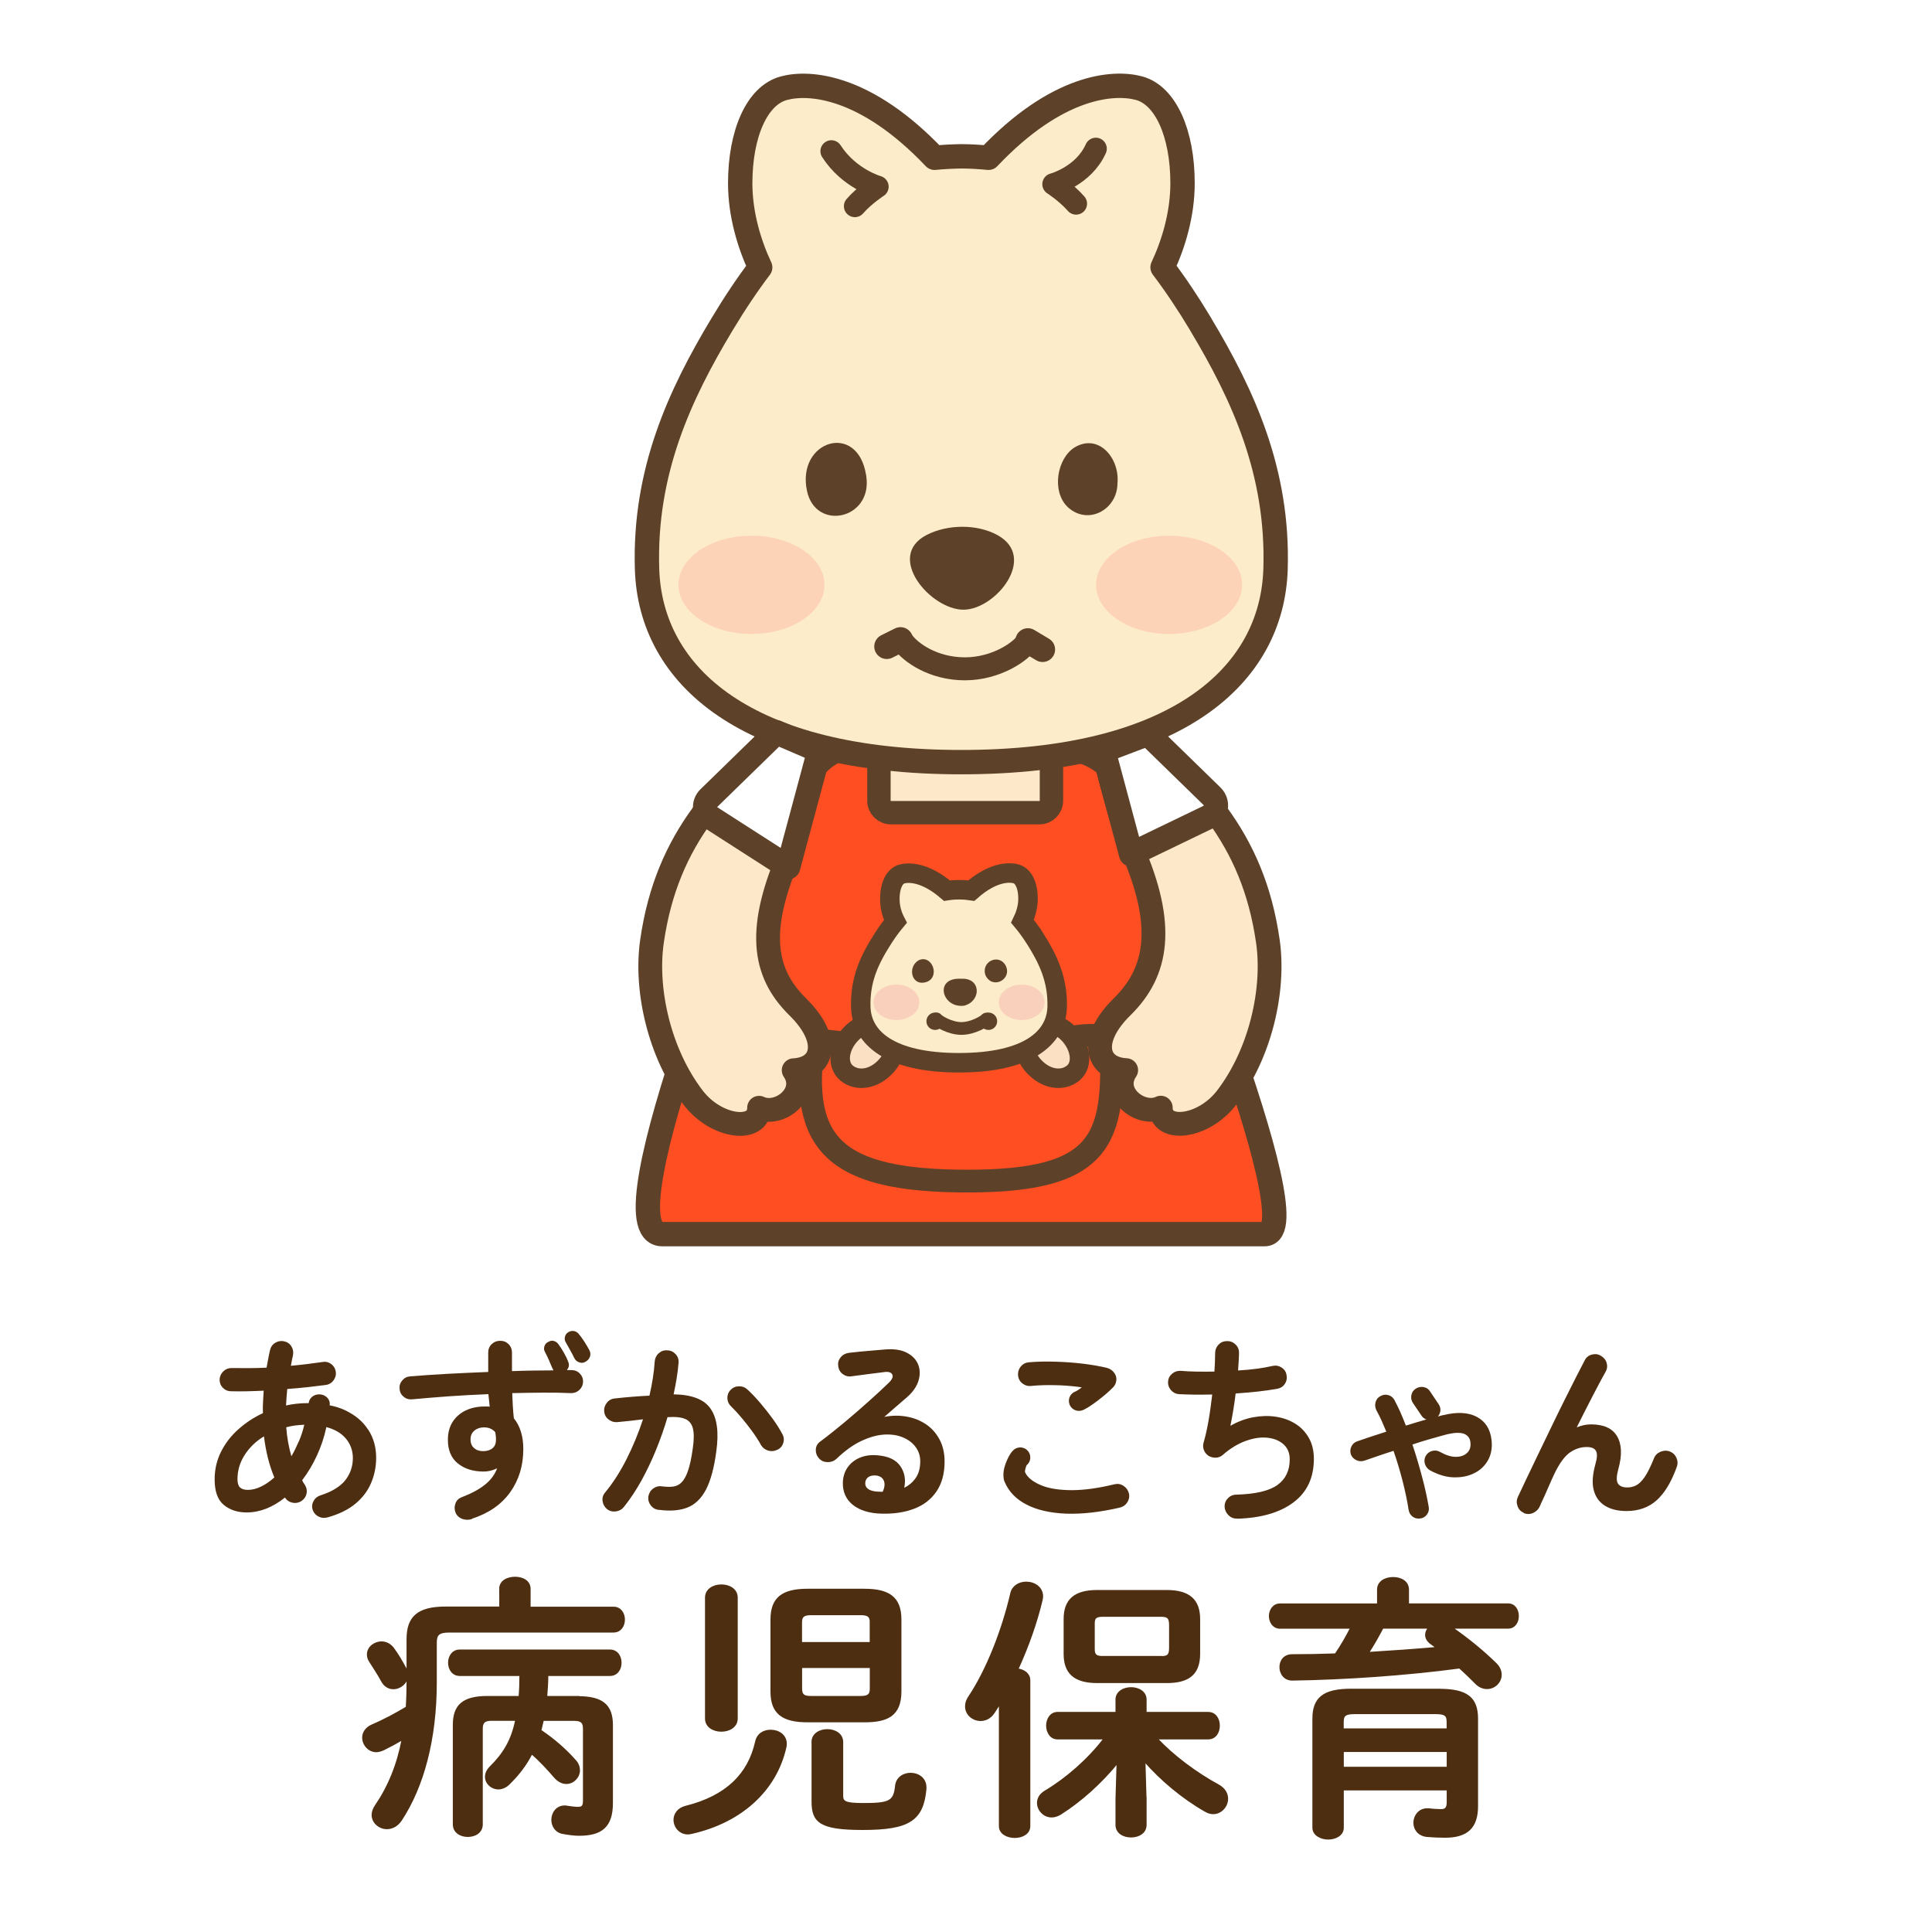
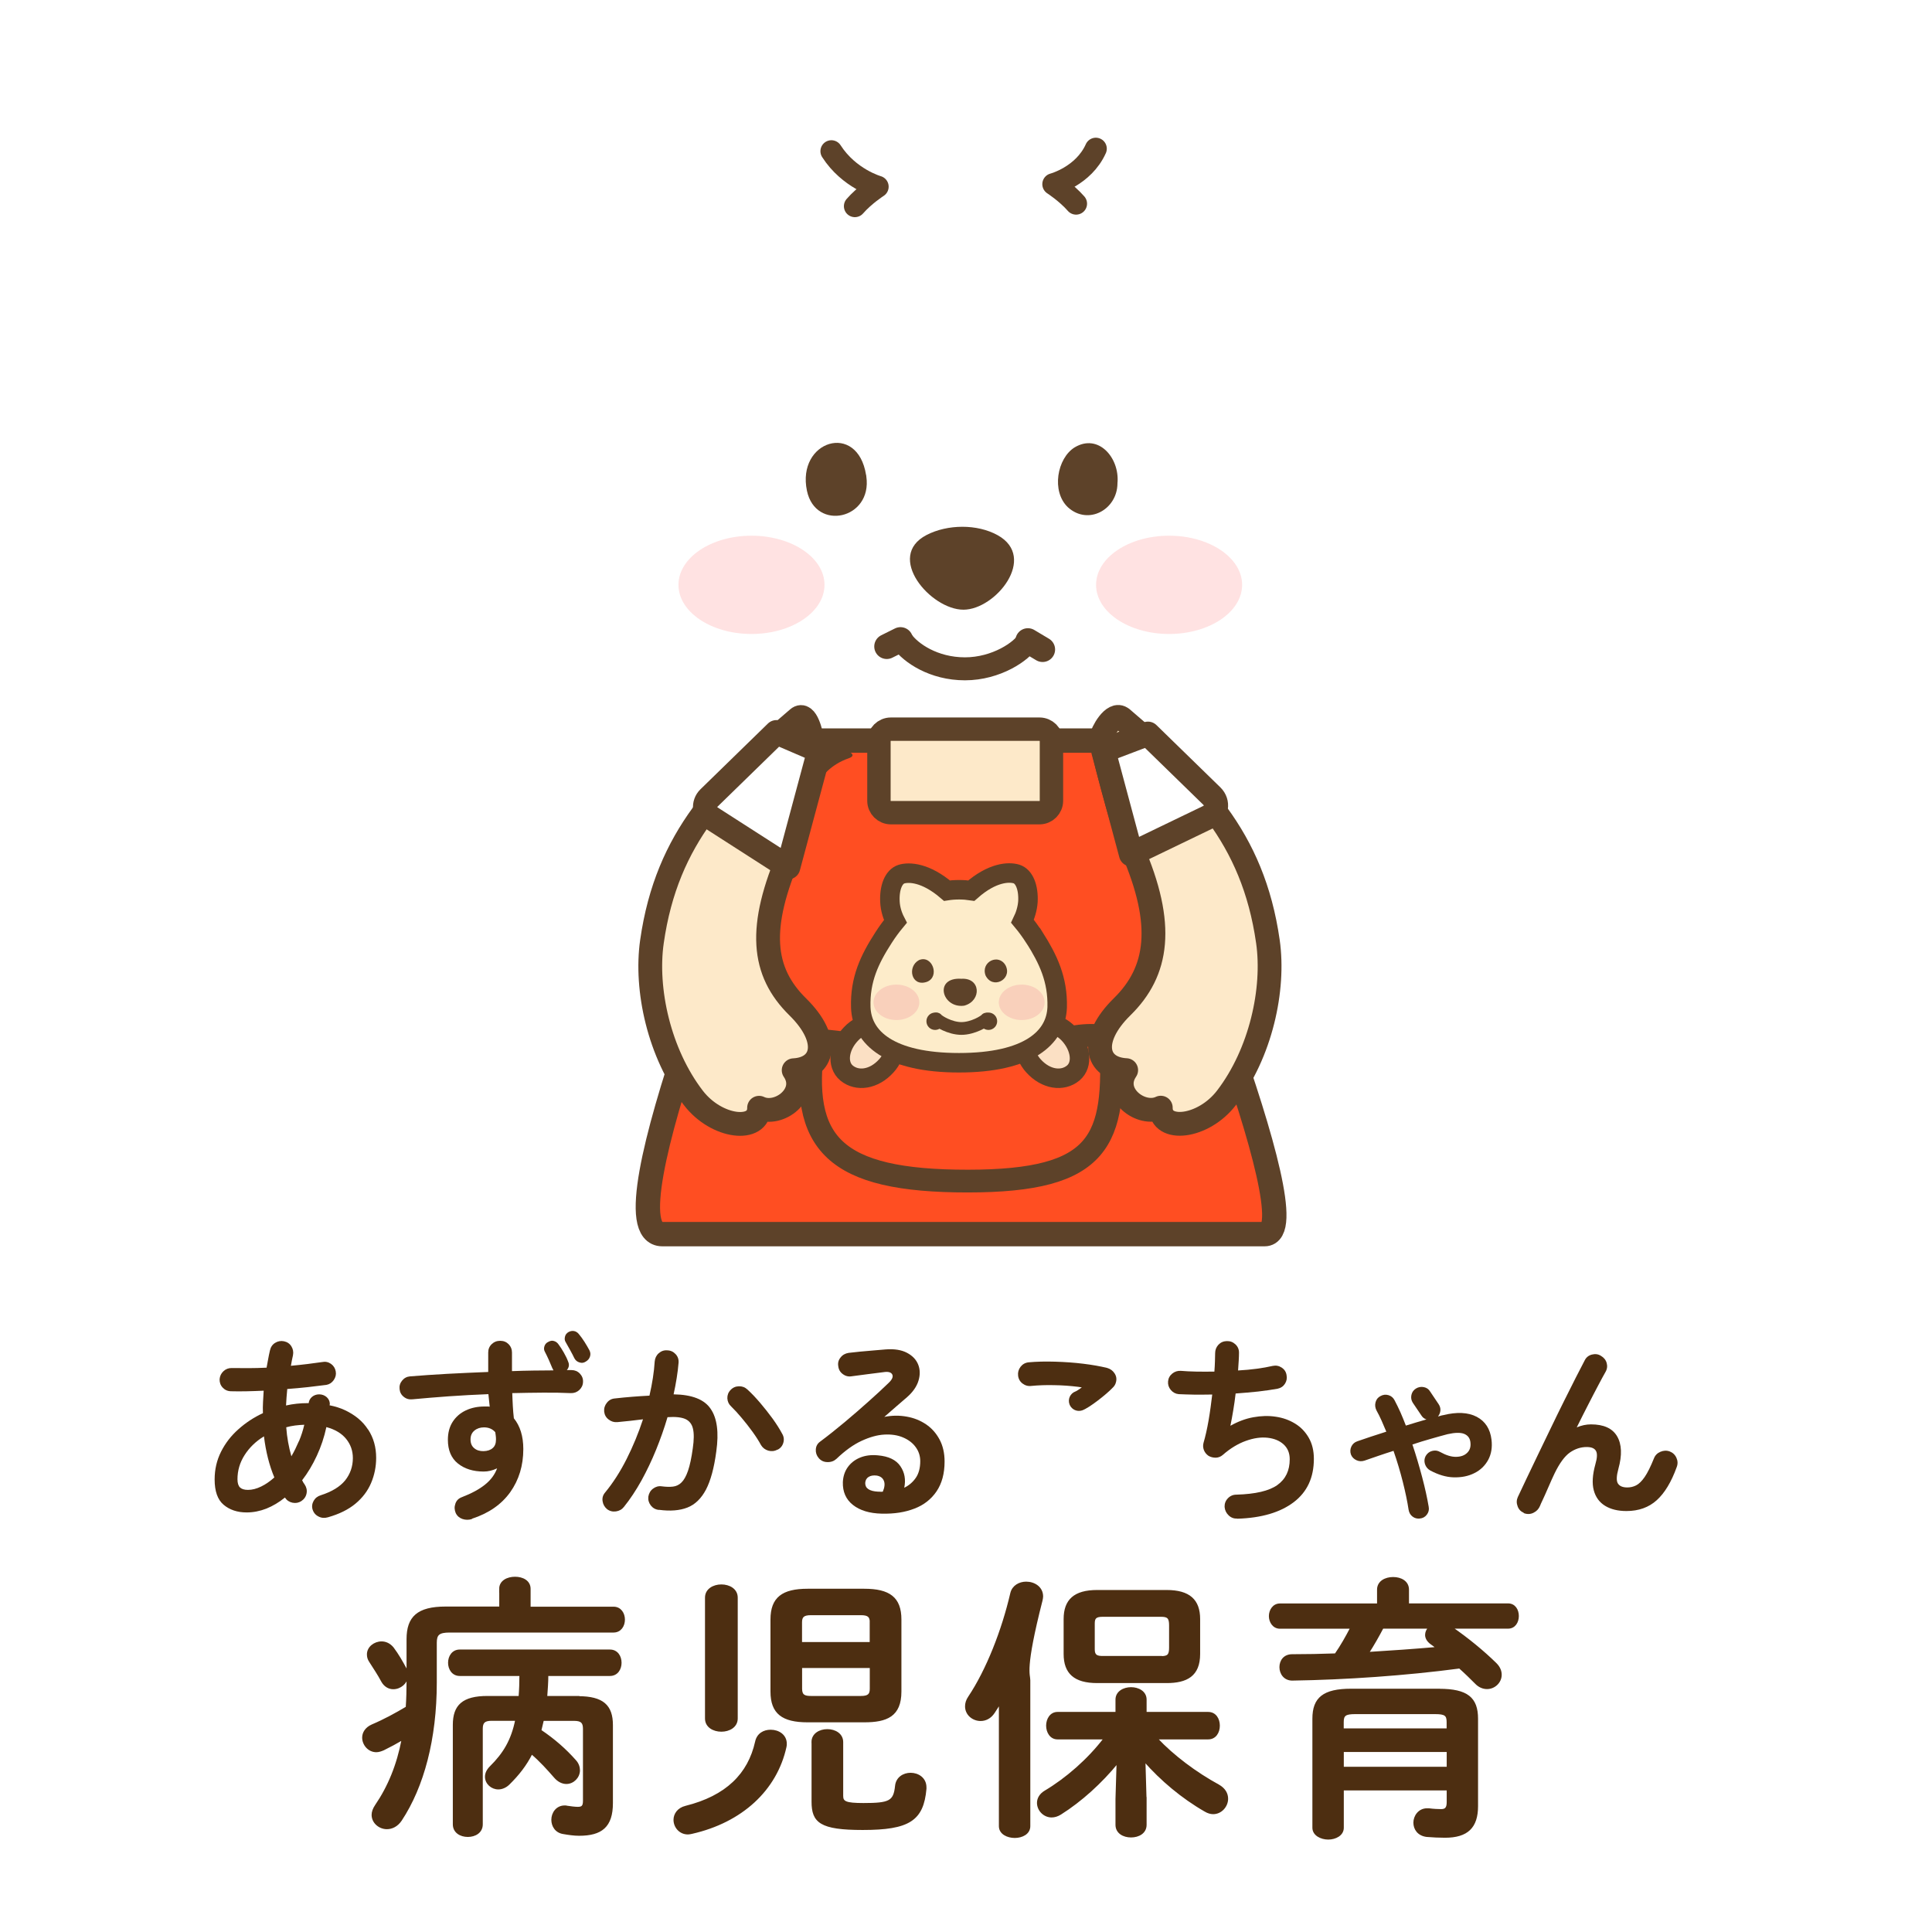
<svg xmlns="http://www.w3.org/2000/svg" width="220" height="220" viewBox="0 0 220 220" fill="none">
  <rect width="220" height="220" fill="white" />
  <g clip-path="url(#clip0_53918_315993)">
    <path d="M75.417 140.533C68.296 140.533 86.359 96.73 90.696 86.464C91.251 85.141 92.407 84.328 93.674 84.328H124.325C125.601 84.328 126.748 85.141 127.312 86.473C131.632 96.758 149.704 140.533 144.007 140.533H75.417Z" fill="#FF4E22" stroke="#5D4229" stroke-width="2.775" />
    <path d="M110.218 134.492C94.884 134.501 91.036 130.173 92.636 118.704C92.655 118.547 92.803 118.436 92.969 118.445C98.981 118.843 103.883 120.61 109.201 120.6C116.776 120.6 121.4 117.021 126.061 118.103C126.256 118.149 126.45 118.223 126.459 118.418C127.107 129.868 125.423 134.483 110.227 134.492H110.218Z" stroke="#5D4229" stroke-width="2.59" />
    <path d="M118.371 83.032H101.446C100.695 83.032 100.086 83.641 100.086 84.392V91.18C100.086 91.931 100.695 92.54 101.446 92.54H118.371C119.122 92.54 119.73 91.931 119.73 91.18V84.392C119.73 83.641 119.122 83.032 118.371 83.032Z" fill="#FDE9C9" stroke="#5D4229" stroke-width="2.664" stroke-linejoin="round" />
    <path d="M90.859 81.802C91.83 80.969 92.421 83.716 92.486 84.327C92.542 84.845 91.275 94.112 90.017 96.988C86.243 105.636 86.761 110.64 90.84 114.654C94.688 118.436 93.781 121.701 90.377 121.868C92.2 124.541 88.685 127.223 86.438 126.141C86.475 128.98 81.61 128.481 78.955 125.022C75.052 119.935 73.461 112.665 74.238 107.227C75.949 95.231 82.34 89.09 90.859 81.802Z" fill="#FDE9C9" stroke="#5D4229" stroke-width="2.71" stroke-linejoin="round" />
    <path d="M122.203 122.192C121.001 123.182 119.096 122.942 117.681 121.369C116.561 120.139 116.044 117.882 117.181 116.911C118.18 116.06 120.335 116.282 121.704 117.734C123.091 119.205 123.359 121.24 122.203 122.192Z" fill="#FBE0C4" stroke="#5D4229" stroke-width="2.22" />
    <path d="M96.406 122.192C97.609 123.182 99.514 122.942 100.929 121.369C102.048 120.139 102.566 117.882 101.428 116.911C100.429 116.06 98.275 116.282 96.906 117.734C95.491 119.205 95.25 121.24 96.406 122.192Z" fill="#FBE0C4" stroke="#5D4229" stroke-width="2.22" />
    <path d="M117.802 106.783C117.348 106.08 116.886 105.451 116.433 104.906C116.747 104.258 116.997 103.472 117.052 102.668C117.136 101.058 116.636 99.8 115.748 99.523C114.897 99.264 113.011 99.301 110.606 101.419C110.171 101.354 109.718 101.317 109.219 101.317C108.719 101.317 108.247 101.354 107.831 101.419C105.38 99.32 103.494 99.282 102.643 99.541C101.755 99.828 101.255 101.077 101.339 102.686C101.376 103.491 101.625 104.277 101.958 104.924C101.505 105.47 101.043 106.09 100.589 106.802C99.017 109.243 97.916 111.537 98.018 114.71C98.138 118.196 101.339 121.017 109.2 121.017C117.062 121.017 120.252 118.196 120.382 114.71C120.465 111.546 119.365 109.243 117.811 106.783H117.802Z" fill="#FDECCA" stroke="#5D4229" stroke-width="2.22" />
    <path fill-rule="evenodd" clip-rule="evenodd" d="M105.574 111.795C107.053 111.194 106.156 108.697 104.649 109.326C103.28 110.066 103.761 112.369 105.49 111.823L105.564 111.795H105.574Z" fill="#5D4229" />
    <path fill-rule="evenodd" clip-rule="evenodd" d="M114.529 109.973C113.762 108.512 111.653 109.502 112.226 111.074C113.013 112.692 115.214 111.564 114.557 110.038L114.529 109.973Z" fill="#5D4229" />
    <path fill-rule="evenodd" clip-rule="evenodd" d="M109.868 114.497C111.792 113.914 111.681 111.324 109.48 111.454C106.308 111.25 107.242 114.82 109.748 114.524L109.868 114.497Z" fill="#5D4229" />
    <path d="M127.759 81.802C126.788 80.969 125.456 83.457 125.391 84.058C125.336 84.576 127.667 93.816 128.924 96.692C132.698 105.34 131.866 110.639 127.778 114.644C123.93 118.427 124.836 121.692 128.24 121.858C126.418 124.531 129.933 127.213 132.18 126.131C132.143 128.971 137.008 128.471 139.662 125.012C143.565 119.925 145.156 112.656 144.379 107.217C142.668 95.222 136.277 89.08 127.759 81.792V81.802Z" fill="#FDE9C9" stroke="#5D4229" stroke-width="2.71" stroke-linejoin="round" />
    <path opacity="0.19" d="M116.343 116.153C117.783 116.153 118.951 115.25 118.951 114.136C118.951 113.023 117.783 112.12 116.343 112.12C114.902 112.12 113.734 113.023 113.734 114.136C113.734 115.25 114.902 116.153 116.343 116.153Z" fill="#E85979" />
    <path opacity="0.19" d="M102.077 116.153C103.517 116.153 104.685 115.25 104.685 114.136C104.685 113.023 103.517 112.12 102.077 112.12C100.636 112.12 99.469 113.023 99.469 114.136C99.469 115.25 100.636 116.153 102.077 116.153Z" fill="#E85979" />
-     <path d="M122.004 86.684C119.775 86.249 126.194 83.558 126.499 87.665C126.805 91.771 126.416 87.535 122.004 86.684Z" fill="#5D4229" />
    <path d="M96.654 86.343C98.809 85.603 92.067 83.837 92.344 87.943C92.622 92.05 92.409 87.804 96.654 86.343Z" fill="#5D4229" />
-     <path d="M136.739 36.944C135.268 34.493 133.826 32.348 132.383 30.442C133.622 27.806 134.658 24.403 134.658 20.87C134.658 15.191 132.734 10.863 129.701 10.039C126.778 9.253 120.35 9.734 112.562 17.966C111.61 17.873 110.592 17.808 109.492 17.799C108.391 17.818 107.365 17.873 106.421 17.966C98.606 9.734 92.169 9.253 89.246 10.049C86.213 10.863 84.289 15.191 84.289 20.879C84.289 24.403 85.325 27.806 86.564 30.452C85.121 32.357 83.678 34.503 82.208 36.953C77.408 44.935 73.338 53.694 73.68 64.783C74.05 77.01 85.038 86.786 109.464 86.786C133.89 86.786 144.878 77.001 145.248 64.783C145.59 53.694 141.521 44.935 136.73 36.944H136.739Z" fill="#FDECCA" stroke="#5D4229" stroke-width="2.775" stroke-linejoin="round" />
    <path d="M98.622 54.093C97.651 47.97 90.687 50.181 91.889 55.887C92.869 60.539 99.353 59.143 98.65 54.259L98.631 54.093H98.622Z" fill="#5D4229" />
    <path d="M127.256 54.943C127.469 52.094 125.064 49.338 122.382 50.938C120.375 52.169 119.69 55.951 121.605 57.764C123.908 59.854 127.21 58.041 127.247 55.073V54.952L127.256 54.943Z" fill="#5D4229" />
    <path opacity="0.2" d="M133.127 72.192C137.719 72.192 141.442 69.687 141.442 66.597C141.442 63.506 137.719 61.001 133.127 61.001C128.535 61.001 124.812 63.506 124.812 66.597C124.812 69.687 128.535 72.192 133.127 72.192Z" fill="#FF6E6E" />
    <path opacity="0.2" d="M85.573 72.192C90.165 72.192 93.887 69.687 93.887 66.597C93.887 63.506 90.165 61.001 85.573 61.001C80.98 61.001 77.258 63.506 77.258 66.597C77.258 69.687 80.98 72.192 85.573 72.192Z" fill="#FF6E6E" />
    <path d="M97.345 23.479C98.436 22.23 99.944 21.259 99.944 21.259C99.944 21.259 96.679 20.343 94.672 17.217" stroke="#5D4229" stroke-width="2.497" stroke-linecap="round" stroke-linejoin="round" />
    <path d="M122.536 23.192C121.445 21.943 119.938 20.972 119.938 20.972C119.938 20.972 123.378 20.066 124.784 16.93" stroke="#5D4229" stroke-width="2.497" stroke-linecap="round" stroke-linejoin="round" />
    <path fill-rule="evenodd" clip-rule="evenodd" d="M109.714 69.427C113.358 69.427 118.177 63.489 113.608 60.946C111.277 59.651 107.901 59.688 105.515 60.918C100.77 63.369 105.968 69.427 109.705 69.427H109.714Z" fill="#5D4229" />
    <path d="M106.645 116.032C106.811 116.273 108.171 117.114 109.475 117.114C110.779 117.114 112.148 116.291 112.314 116.051" stroke="#5D4229" stroke-width="1.452" stroke-linecap="round" />
    <path d="M112.56 117.281C113.106 117.281 113.55 116.837 113.55 116.291C113.55 115.744 113.106 115.301 112.56 115.301C112.013 115.301 111.57 115.744 111.57 116.291C111.57 116.837 112.013 117.281 112.56 117.281Z" fill="#5D4229" />
    <path d="M106.482 117.281C107.028 117.281 107.471 116.837 107.471 116.291C107.471 115.744 107.028 115.301 106.482 115.301C105.935 115.301 105.492 115.744 105.492 116.291C105.492 116.837 105.935 117.281 106.482 117.281Z" fill="#5D4229" />
    <path d="M102.75 73.016C103.703 74.348 106.302 76.16 109.881 76.16C113.46 76.16 116.383 74.144 117.039 72.96" stroke="#5D4229" stroke-width="2.617" />
    <path d="M117.047 72.96L118.721 73.959" stroke="#5D4229" stroke-width="2.849" stroke-linecap="round" stroke-linejoin="round" />
    <path d="M102.54 72.84L100.977 73.617" stroke="#5D4229" stroke-width="2.849" stroke-linecap="round" stroke-linejoin="round" />
    <path d="M88.411 83.385L80.734 90.867C80.068 91.514 80.179 92.606 80.956 93.105L89.743 98.747L93.303 85.493L88.411 83.385Z" fill="white" stroke="#5D4229" stroke-width="2.775" stroke-linejoin="round" />
    <path d="M130.718 83.559L137.997 90.653C138.746 91.383 138.552 92.576 137.646 93.011L128.804 97.275L125.641 85.482L130.718 83.559Z" fill="white" stroke="#5D4229" stroke-width="2.775" stroke-linejoin="round" />
  </g>
  <path d="M56.939 180.926C56.939 180.05 57.79 179.642 58.649 179.642C59.508 179.642 60.325 180.05 60.325 180.926V183.052H69.865C70.657 183.052 71.066 183.736 71.066 184.428C71.066 185.121 70.657 185.804 69.865 185.804H51.193C49.959 185.804 49.642 186.121 49.642 187.055V191.592C49.642 198.005 48.191 203.442 45.664 207.262C45.222 207.921 44.622 208.196 44.055 208.196C43.204 208.196 42.412 207.537 42.412 206.661C42.412 206.345 42.537 205.969 42.795 205.594C44.246 203.467 45.264 201.024 45.831 198.055C45.139 198.464 44.438 198.839 43.679 199.214C43.396 199.339 43.112 199.431 42.854 199.431C41.97 199.431 41.336 198.647 41.336 197.863C41.336 197.33 41.653 196.771 42.378 196.454C43.771 195.862 45.097 195.136 46.298 194.419C46.365 193.452 46.39 192.451 46.39 191.475V190.883C46.298 191.634 45.597 192.259 44.78 192.259C44.305 192.259 43.804 192.009 43.487 191.417C43.112 190.7 42.603 189.949 42.128 189.199C41.936 188.915 41.878 188.665 41.878 188.381C41.878 187.597 42.637 187.005 43.454 187.005C43.896 187.005 44.371 187.197 44.747 187.664C45.314 188.415 45.789 189.257 46.231 190.074C46.323 190.258 46.356 190.416 46.39 190.633V186.663C46.39 184.162 47.557 183.036 50.751 183.036H56.947V180.909L56.939 180.926ZM65.846 193.243C68.656 193.243 69.698 194.244 69.698 196.437V205.319C69.698 208.012 68.464 208.946 65.937 208.946C65.37 208.946 64.737 208.855 64.169 208.755C63.285 208.63 62.877 207.912 62.877 207.22C62.877 206.47 63.386 205.686 64.303 205.686C64.394 205.686 64.495 205.686 64.586 205.719C64.995 205.786 65.504 205.844 65.787 205.844C66.296 205.844 66.479 205.686 66.479 205.06V196.863C66.479 196.145 66.229 195.862 65.37 195.862H61.834L61.551 197.054C63.127 198.113 64.394 199.239 65.504 200.49C65.821 200.832 65.946 201.241 65.946 201.583C65.946 202.367 65.278 203.05 64.495 203.05C64.053 203.05 63.577 202.834 63.169 202.358C62.376 201.449 61.559 200.54 60.542 199.665C59.883 200.982 59.024 202.075 57.948 203.134C57.573 203.509 57.123 203.668 56.747 203.668C55.988 203.668 55.321 203.075 55.321 202.325C55.321 201.95 55.48 201.574 55.855 201.199C57.373 199.698 58.29 198.197 58.765 195.854H55.988C55.138 195.854 54.879 196.137 54.879 196.854V207.737C54.879 208.646 54.087 209.08 53.27 209.08C52.452 209.08 51.66 208.638 51.66 207.737V196.412C51.66 194.227 52.703 193.218 55.513 193.218H59.149C59.216 192.401 59.241 191.559 59.241 190.75H52.352C51.527 190.75 51.118 190.033 51.118 189.34C51.118 188.648 51.527 187.931 52.352 187.931H69.448C70.274 187.931 70.683 188.623 70.683 189.34C70.683 190.058 70.274 190.75 69.448 190.75H62.343C62.343 191.559 62.276 192.409 62.218 193.218H65.854L65.846 193.243Z" fill="#4D2E11" stroke="#4D2E11" stroke-width="0.192" stroke-miterlimit="10" />
  <path d="M87.764 197.063C88.648 197.063 89.498 197.596 89.498 198.564C89.498 198.655 89.498 198.781 89.465 198.906C88.389 203.818 84.445 207.445 78.782 208.729C78.624 208.763 78.465 208.796 78.34 208.796C77.389 208.796 76.789 208.012 76.789 207.228C76.789 206.603 77.198 205.944 78.082 205.727C82.727 204.568 85.254 202.033 86.079 198.347C86.271 197.438 86.997 197.063 87.755 197.063H87.764ZM83.911 195.687C83.911 196.621 83.027 197.096 82.143 197.096C81.259 197.096 80.375 196.629 80.375 195.687V181.926C80.375 180.992 81.259 180.517 82.143 180.517C83.027 180.517 83.911 180.984 83.911 181.926V195.687ZM91.967 196.028C89.123 196.028 87.831 195.094 87.831 192.618V184.42C87.831 181.951 89.123 181.009 91.967 181.009H98.413C101.257 181.009 102.55 181.943 102.55 184.42V192.618C102.55 195.403 100.94 196.028 98.413 196.028H91.967ZM99.139 184.737C99.139 184.078 98.889 183.828 98.03 183.828H92.342C91.492 183.828 91.233 184.078 91.233 184.737V187.08H99.13V184.737H99.139ZM98.03 193.218C98.88 193.218 99.139 192.968 99.139 192.309V189.841H91.241V192.309C91.241 193.093 91.65 193.218 92.35 193.218H98.038H98.03ZM92.501 198.372C92.501 197.463 93.351 196.996 94.21 196.996C95.069 196.996 95.92 197.463 95.92 198.372V204.501C95.92 205.194 96.27 205.41 98.322 205.41C101.29 205.41 101.832 205.16 102.016 203.376C102.108 202.433 102.9 201.966 103.692 201.966C104.543 201.966 105.402 202.5 105.402 203.534V203.692C105.085 207.262 103.509 208.287 98.23 208.287C93.426 208.287 92.509 207.479 92.509 205.16V198.372H92.501Z" fill="#4D2E11" stroke="#4D2E11" stroke-width="0.192" stroke-miterlimit="10" />
-   <path d="M113.849 193.969L113.182 195.003C112.774 195.628 112.207 195.878 111.665 195.878C110.781 195.878 109.988 195.22 109.988 194.311C109.988 193.969 110.08 193.618 110.339 193.243C112.39 190.174 114.158 185.671 115.142 181.418C115.334 180.609 116.093 180.2 116.852 180.2C117.769 180.2 118.686 180.759 118.686 181.793C118.686 181.918 118.653 182.077 118.62 182.235C118.019 184.77 117.043 187.522 115.868 190.082C116.593 190.174 117.227 190.616 117.227 191.333V207.946C117.227 208.788 116.376 209.196 115.551 209.196C114.725 209.196 113.841 208.788 113.841 207.946V193.96L113.849 193.969ZM130.47 204.852V207.795C130.47 208.704 129.644 209.138 128.794 209.138C127.943 209.138 127.118 208.704 127.118 207.795V204.852L127.243 200.724C125.408 202.975 123.106 205.068 120.763 206.545C120.413 206.761 120.071 206.861 119.754 206.861C118.87 206.861 118.178 206.111 118.178 205.294C118.178 204.827 118.428 204.326 119.028 203.976C121.397 202.567 123.924 200.382 125.758 197.972H120.421C119.629 197.972 119.22 197.221 119.22 196.504C119.22 195.787 119.629 195.036 120.421 195.036H127.118V193.535C127.118 192.659 127.968 192.217 128.794 192.217C129.619 192.217 130.47 192.651 130.47 193.535V195.036H137.575C138.401 195.036 138.809 195.753 138.809 196.504C138.809 197.254 138.401 197.972 137.575 197.972H131.729C133.597 199.973 136.216 201.916 138.743 203.292C139.468 203.701 139.752 204.26 139.752 204.827C139.752 205.669 139.06 206.486 138.142 206.486C137.859 206.486 137.542 206.394 137.225 206.203C134.606 204.702 132.205 202.667 130.337 200.54L130.462 204.86L130.47 204.852ZM124.941 191.559C122.347 191.559 121.213 190.491 121.213 188.34V184.37C121.213 182.21 122.347 181.151 124.941 181.151H132.838C135.432 181.151 136.566 182.218 136.566 184.37V188.34C136.566 190.808 135.115 191.559 132.838 191.559H124.941ZM132.213 188.681C133.005 188.681 133.222 188.465 133.222 187.614V185.079C133.222 184.236 133.005 184.011 132.213 184.011H125.575C124.782 184.011 124.566 184.228 124.566 184.854V187.822C124.566 188.54 124.916 188.665 125.575 188.665H132.213V188.681Z" fill="#4D2E11" stroke="#4D2E11" stroke-width="0.192" stroke-miterlimit="10" />
+   <path d="M113.849 193.969L113.182 195.003C112.774 195.628 112.207 195.878 111.665 195.878C110.781 195.878 109.988 195.22 109.988 194.311C109.988 193.969 110.08 193.618 110.339 193.243C112.39 190.174 114.158 185.671 115.142 181.418C115.334 180.609 116.093 180.2 116.852 180.2C117.769 180.2 118.686 180.759 118.686 181.793C118.686 181.918 118.653 182.077 118.62 182.235C116.593 190.174 117.227 190.616 117.227 191.333V207.946C117.227 208.788 116.376 209.196 115.551 209.196C114.725 209.196 113.841 208.788 113.841 207.946V193.96L113.849 193.969ZM130.47 204.852V207.795C130.47 208.704 129.644 209.138 128.794 209.138C127.943 209.138 127.118 208.704 127.118 207.795V204.852L127.243 200.724C125.408 202.975 123.106 205.068 120.763 206.545C120.413 206.761 120.071 206.861 119.754 206.861C118.87 206.861 118.178 206.111 118.178 205.294C118.178 204.827 118.428 204.326 119.028 203.976C121.397 202.567 123.924 200.382 125.758 197.972H120.421C119.629 197.972 119.22 197.221 119.22 196.504C119.22 195.787 119.629 195.036 120.421 195.036H127.118V193.535C127.118 192.659 127.968 192.217 128.794 192.217C129.619 192.217 130.47 192.651 130.47 193.535V195.036H137.575C138.401 195.036 138.809 195.753 138.809 196.504C138.809 197.254 138.401 197.972 137.575 197.972H131.729C133.597 199.973 136.216 201.916 138.743 203.292C139.468 203.701 139.752 204.26 139.752 204.827C139.752 205.669 139.06 206.486 138.142 206.486C137.859 206.486 137.542 206.394 137.225 206.203C134.606 204.702 132.205 202.667 130.337 200.54L130.462 204.86L130.47 204.852ZM124.941 191.559C122.347 191.559 121.213 190.491 121.213 188.34V184.37C121.213 182.21 122.347 181.151 124.941 181.151H132.838C135.432 181.151 136.566 182.218 136.566 184.37V188.34C136.566 190.808 135.115 191.559 132.838 191.559H124.941ZM132.213 188.681C133.005 188.681 133.222 188.465 133.222 187.614V185.079C133.222 184.236 133.005 184.011 132.213 184.011H125.575C124.782 184.011 124.566 184.228 124.566 184.854V187.822C124.566 188.54 124.916 188.665 125.575 188.665H132.213V188.681Z" fill="#4D2E11" stroke="#4D2E11" stroke-width="0.192" stroke-miterlimit="10" />
  <path d="M156.903 181.017C156.903 180.108 157.754 179.674 158.638 179.674C159.522 179.674 160.348 180.108 160.348 181.017V182.677H171.723C172.481 182.677 172.857 183.335 172.857 184.019C172.857 184.703 172.473 185.362 171.723 185.362H165.343C167.111 186.579 168.912 188.055 170.338 189.457C170.747 189.865 170.905 190.299 170.905 190.707C170.905 191.55 170.18 192.242 169.329 192.242C168.92 192.242 168.445 192.083 168.036 191.65C167.503 191.116 166.869 190.491 166.202 189.898C160.039 190.716 153.217 191.183 147.213 191.275C146.262 191.308 145.787 190.557 145.787 189.84C145.787 189.123 146.229 188.464 147.146 188.464C148.756 188.464 150.432 188.431 152.075 188.372C152.742 187.405 153.309 186.404 153.843 185.37H145.753C144.995 185.37 144.586 184.678 144.586 184.028C144.586 183.377 144.995 182.685 145.753 182.685H156.903V181.025V181.017ZM163.883 192.4C167.077 192.4 168.212 193.368 168.212 195.719V205.668C168.212 208.079 167.077 209.171 164.542 209.171C163.942 209.171 163.116 209.138 162.457 209.079C161.482 208.954 161.04 208.262 161.04 207.545C161.04 206.828 161.573 206.01 162.491 206.01H162.716C163.225 206.077 163.725 206.102 164.109 206.102C164.584 206.102 164.834 205.91 164.834 205.226V203.784H152.925V208.129C152.925 208.946 152.075 209.379 151.249 209.379C150.424 209.379 149.54 208.937 149.54 208.129V195.711C149.54 193.368 150.707 192.392 153.868 192.392H163.883V192.4ZM154.31 195.094C153.176 195.094 152.917 195.311 152.917 196.095V196.912H164.826V196.095C164.826 195.311 164.576 195.094 163.433 195.094H154.301H154.31ZM164.834 199.405H152.925V201.282H164.834V199.405ZM157.445 185.362C156.937 186.329 156.403 187.272 155.803 188.206C158.421 188.047 161.015 187.864 163.608 187.639C163.391 187.455 163.166 187.297 162.941 187.138C162.566 186.855 162.374 186.513 162.374 186.171C162.374 185.887 162.499 185.579 162.724 185.362H157.445Z" fill="#4D2E11" stroke="#4D2E11" stroke-width="0.192" stroke-miterlimit="10" />
  <path d="M53.729 172.98C53.367 173.087 53.015 173.087 52.663 172.97C52.322 172.852 52.066 172.639 51.896 172.298C51.747 171.947 51.725 171.595 51.853 171.233C51.971 170.87 52.216 170.625 52.589 170.487C53.718 170.05 54.603 169.57 55.253 169.037C55.903 168.515 56.35 167.897 56.606 167.204C56.084 167.449 55.583 167.567 55.082 167.567C53.878 167.567 52.898 167.258 52.141 166.65C51.384 166.043 51.001 165.137 51.001 163.954C51.001 163.155 51.182 162.473 51.544 161.908C51.907 161.343 52.407 160.906 53.036 160.608C53.665 160.31 54.379 160.16 55.167 160.16H55.477C55.572 160.16 55.668 160.16 55.764 160.182C55.732 159.958 55.711 159.724 55.69 159.478C55.668 159.233 55.636 158.999 55.615 158.754C54.091 158.818 52.589 158.892 51.107 158.999C49.626 159.105 48.251 159.223 46.983 159.34C46.6 159.383 46.269 159.297 45.982 159.063C45.694 158.839 45.534 158.541 45.502 158.178C45.459 157.816 45.555 157.496 45.79 157.209C46.024 156.921 46.323 156.761 46.696 156.729C47.985 156.623 49.402 156.527 50.937 156.441C52.471 156.356 54.027 156.292 55.594 156.228V154.012C55.594 153.639 55.722 153.319 55.988 153.063C56.254 152.807 56.574 152.68 56.958 152.68C57.341 152.68 57.661 152.807 57.917 153.063C58.173 153.319 58.3 153.639 58.3 154.012V156.132C59.132 156.1 59.952 156.079 60.741 156.068C61.529 156.058 62.297 156.047 63.021 156.047C63.011 156.015 62.989 155.983 62.968 155.93C62.947 155.887 62.915 155.845 62.893 155.791C62.787 155.536 62.659 155.227 62.499 154.864C62.339 154.502 62.179 154.182 62.03 153.894C61.934 153.713 61.924 153.511 61.998 153.287C62.073 153.063 62.222 152.893 62.467 152.786C62.68 152.669 62.893 152.637 63.106 152.712C63.32 152.776 63.49 152.914 63.629 153.127C63.799 153.351 63.991 153.649 64.204 154.022C64.417 154.395 64.577 154.726 64.684 155.024C64.854 155.386 64.801 155.717 64.545 156.015H65.089C65.451 156.015 65.771 156.143 66.026 156.409C66.282 156.676 66.41 156.995 66.389 157.368C66.378 157.731 66.229 158.04 65.963 158.285C65.696 158.53 65.376 158.647 64.993 158.637C64.044 158.594 63.011 158.573 61.87 158.583C60.73 158.594 59.547 158.605 58.332 158.637C58.343 159.116 58.375 159.606 58.396 160.107C58.428 160.608 58.46 161.066 58.514 161.503C59.228 162.377 59.59 163.549 59.59 165.009C59.59 166.895 59.089 168.526 58.098 169.922C57.096 171.318 55.647 172.32 53.75 172.938L53.729 172.98ZM55.072 165.244C55.508 165.233 55.86 165.116 56.105 164.892C56.361 164.679 56.478 164.348 56.478 163.933C56.478 163.816 56.478 163.677 56.457 163.528C56.446 163.379 56.414 163.23 56.393 163.08C56.073 162.718 55.647 162.537 55.114 162.537C54.688 162.537 54.326 162.654 54.027 162.899C53.729 163.144 53.58 163.475 53.58 163.912C53.58 164.348 53.718 164.679 54.006 164.913C54.283 165.148 54.645 165.254 55.072 165.244ZM66.687 155.056C66.474 155.195 66.24 155.227 65.984 155.141C65.728 155.067 65.536 154.907 65.408 154.672C65.291 154.417 65.131 154.118 64.939 153.767C64.748 153.415 64.567 153.106 64.407 152.818C64.3 152.648 64.279 152.456 64.332 152.221C64.385 151.987 64.513 151.816 64.726 151.689C64.939 151.571 65.153 151.529 65.376 151.571C65.6 151.614 65.781 151.742 65.93 151.934C66.112 152.147 66.314 152.424 66.549 152.786C66.772 153.138 66.964 153.468 67.124 153.767C67.241 154.012 67.263 154.246 67.177 154.491C67.092 154.736 66.932 154.917 66.687 155.056Z" fill="#4D2E11" />
  <path d="M75.02 171.936C74.637 171.893 74.338 171.723 74.104 171.424C73.88 171.126 73.784 170.795 73.827 170.422C73.891 170.049 74.061 169.74 74.36 169.517C74.658 169.293 74.988 169.197 75.351 169.25C75.841 169.314 76.267 169.325 76.629 169.282C76.992 169.24 77.322 169.09 77.599 168.813C77.876 168.547 78.132 168.099 78.345 167.481C78.558 166.863 78.74 166.011 78.889 164.924C79.027 163.975 79.038 163.229 78.91 162.697C78.793 162.164 78.494 161.791 78.047 161.588C77.589 161.386 76.917 161.311 76.011 161.375C75.649 162.611 75.212 163.847 74.711 165.084C74.21 166.32 73.646 167.492 73.038 168.6C72.42 169.708 71.76 170.71 71.046 171.595C70.822 171.882 70.513 172.053 70.14 172.106C69.767 172.159 69.426 172.074 69.127 171.85C68.84 171.605 68.669 171.307 68.616 170.934C68.563 170.561 68.659 170.241 68.904 169.954C69.799 168.867 70.619 167.599 71.355 166.139C72.09 164.679 72.708 163.176 73.219 161.62C72.751 161.684 72.26 161.737 71.77 161.791C71.28 161.844 70.779 161.897 70.3 161.94C69.937 161.972 69.607 161.876 69.308 161.642C69.01 161.418 68.84 161.119 68.797 160.736C68.765 160.363 68.872 160.022 69.106 159.734C69.341 159.436 69.639 159.276 70.012 159.244C70.662 159.169 71.333 159.105 71.994 159.052C72.665 158.999 73.315 158.956 73.955 158.924C74.274 157.539 74.477 156.239 74.552 155.035C74.584 154.662 74.733 154.342 75.01 154.097C75.287 153.852 75.606 153.734 75.99 153.766C76.374 153.777 76.683 153.926 76.939 154.203C77.194 154.48 77.301 154.811 77.269 155.184C77.226 155.738 77.152 156.324 77.056 156.921C76.96 157.528 76.843 158.146 76.704 158.775C78.793 158.807 80.199 159.35 80.924 160.427C81.659 161.492 81.873 163.112 81.564 165.286C81.318 167.151 80.924 168.6 80.391 169.623C79.848 170.646 79.144 171.328 78.271 171.669C77.397 172.01 76.32 172.096 75.042 171.925L75.02 171.936Z" fill="#4D2E11" />
  <path d="M88.526 165.072C88.196 165.253 87.844 165.285 87.492 165.189C87.13 165.083 86.853 164.87 86.661 164.561C86.406 164.081 86.075 163.569 85.681 163.026C85.287 162.483 84.882 161.96 84.455 161.459C84.04 160.959 83.635 160.522 83.262 160.159C82.985 159.904 82.846 159.595 82.825 159.232C82.814 158.87 82.931 158.55 83.187 158.284C83.443 158.007 83.763 157.868 84.136 157.858C84.509 157.847 84.828 157.964 85.105 158.22C85.596 158.667 86.086 159.19 86.576 159.765C87.066 160.341 87.535 160.937 87.972 161.534C88.409 162.142 88.771 162.706 89.059 163.25C89.261 163.58 89.304 163.932 89.198 164.294C89.091 164.656 88.867 164.923 88.537 165.083L88.526 165.072Z" fill="#4D2E11" />
  <path d="M100.399 172.362C99.014 172.33 97.927 172 97.128 171.371C96.329 170.743 95.945 169.869 95.977 168.771C96.009 168.121 96.19 167.556 96.531 167.077C96.872 166.597 97.341 166.224 97.938 165.979C98.534 165.734 99.206 165.649 99.973 165.723C101.188 165.83 102.04 166.235 102.531 166.96C103.021 167.684 103.159 168.494 102.968 169.411C103.5 169.155 103.937 168.782 104.278 168.292C104.619 167.801 104.79 167.162 104.79 166.384C104.79 165.798 104.619 165.265 104.278 164.796C103.937 164.317 103.458 163.954 102.84 163.688C102.222 163.422 101.508 163.315 100.708 163.358C99.898 163.4 99.035 163.645 98.108 164.072C97.181 164.498 96.233 165.18 95.252 166.118C94.975 166.373 94.634 166.501 94.229 166.491C93.814 166.491 93.483 166.331 93.228 166.032C92.982 165.745 92.876 165.414 92.897 165.052C92.918 164.69 93.078 164.391 93.366 164.178C94.314 163.475 95.252 162.718 96.201 161.93C97.138 161.141 98.044 160.363 98.907 159.585C99.771 158.818 100.527 158.115 101.177 157.486C101.593 157.092 101.731 156.772 101.604 156.516C101.476 156.26 101.145 156.165 100.612 156.25C100.09 156.314 99.504 156.388 98.844 156.474C98.183 156.559 97.565 156.644 96.979 156.719C96.616 156.783 96.275 156.697 95.977 156.474C95.668 156.25 95.497 155.951 95.455 155.568C95.391 155.205 95.476 154.875 95.71 154.587C95.934 154.289 96.243 154.118 96.627 154.055C96.957 154.012 97.384 153.969 97.895 153.916C98.407 153.873 98.929 153.831 99.472 153.777C100.016 153.735 100.474 153.692 100.858 153.66C101.849 153.586 102.648 153.714 103.277 154.044C103.905 154.374 104.332 154.822 104.555 155.387C104.779 155.951 104.79 156.569 104.587 157.23C104.385 157.891 103.948 158.52 103.277 159.106C102.968 159.361 102.584 159.692 102.126 160.097C101.657 160.502 101.188 160.917 100.698 161.344C101.561 161.173 102.413 161.162 103.234 161.312C104.055 161.45 104.79 161.749 105.44 162.185C106.09 162.622 106.601 163.198 106.985 163.912C107.369 164.626 107.561 165.468 107.561 166.427C107.561 167.801 107.251 168.931 106.644 169.826C106.037 170.721 105.195 171.382 104.129 171.787C103.063 172.203 101.838 172.394 100.453 172.362H100.399ZM99.984 169.858H100.122C100.122 169.858 100.229 169.858 100.293 169.869C100.357 169.879 100.442 169.869 100.527 169.858C100.74 169.357 100.783 168.942 100.644 168.611C100.506 168.281 100.229 168.089 99.824 168.025C99.462 167.983 99.163 168.025 98.918 168.174C98.684 168.313 98.545 168.547 98.524 168.867C98.513 169.474 98.993 169.805 99.984 169.858Z" fill="#4D2E11" />
  <path d="M140.885 172.927C140.501 172.938 140.181 172.821 139.904 172.554C139.627 172.288 139.478 171.968 139.446 171.595C139.435 171.222 139.553 170.892 139.819 170.615C140.085 170.338 140.405 170.199 140.789 170.199C142.963 170.135 144.518 169.773 145.456 169.102C146.394 168.43 146.863 167.461 146.863 166.171C146.863 165.457 146.628 164.903 146.17 164.477C145.701 164.051 145.094 163.805 144.348 163.72C143.591 163.635 142.771 163.752 141.876 164.072C140.98 164.392 140.096 164.924 139.233 165.681C139.009 165.873 138.743 165.979 138.444 165.99C138.146 165.99 137.869 165.926 137.613 165.777C137.368 165.606 137.197 165.393 137.091 165.127C136.984 164.85 136.974 164.573 137.048 164.296C137.261 163.571 137.453 162.719 137.624 161.738C137.794 160.758 137.922 159.777 138.039 158.797C137.293 158.808 136.59 158.818 135.94 158.808C135.29 158.797 134.714 158.776 134.224 158.754C133.862 158.722 133.564 158.562 133.318 158.275C133.084 157.987 132.977 157.667 133.009 157.305C133.041 156.943 133.201 156.644 133.489 156.41C133.777 156.175 134.107 156.08 134.469 156.101C134.97 156.143 135.556 156.175 136.217 156.186C136.878 156.197 137.57 156.197 138.284 156.186C138.316 155.76 138.338 155.376 138.348 155.025C138.359 154.673 138.37 154.353 138.37 154.087C138.37 153.714 138.498 153.394 138.743 153.128C138.998 152.861 139.307 152.723 139.691 152.712C140.075 152.701 140.394 152.819 140.671 153.074C140.949 153.33 141.087 153.65 141.087 154.023C141.087 154.279 141.076 154.577 141.055 154.929C141.034 155.28 141.002 155.653 140.981 156.058C142.504 155.973 143.815 155.792 144.934 155.536C145.296 155.461 145.637 155.525 145.946 155.728C146.255 155.93 146.447 156.218 146.501 156.58C146.575 156.943 146.511 157.273 146.319 157.571C146.128 157.87 145.84 158.062 145.478 158.136C144.827 158.253 144.082 158.36 143.261 158.456C142.44 158.541 141.588 158.616 140.703 158.68C140.629 159.34 140.533 159.99 140.426 160.63C140.32 161.269 140.213 161.845 140.107 162.356C140.959 161.877 141.822 161.546 142.707 161.386C143.591 161.227 144.444 161.195 145.264 161.323C146.085 161.44 146.82 161.706 147.481 162.111C148.142 162.516 148.653 163.06 149.037 163.731C149.42 164.402 149.612 165.201 149.612 166.118C149.612 168.26 148.845 169.901 147.31 171.063C145.776 172.224 143.645 172.853 140.917 172.938L140.885 172.927Z" fill="#4D2E11" />
  <path d="M161.719 172.916C161.388 172.958 161.09 172.884 160.845 172.692C160.589 172.5 160.451 172.234 160.397 171.904C160.259 170.998 160.046 169.953 159.747 168.77C159.449 167.588 159.097 166.405 158.682 165.211C158.074 165.403 157.488 165.595 156.934 165.787C156.38 165.978 155.868 166.149 155.389 166.32C155.069 166.426 154.76 166.415 154.462 166.277C154.163 166.138 153.95 165.925 153.833 165.627C153.726 165.307 153.748 165.009 153.886 164.71C154.035 164.412 154.259 164.22 154.579 164.114C155.527 163.783 156.614 163.421 157.861 163.027C157.68 162.59 157.499 162.163 157.318 161.759C157.137 161.354 156.945 160.97 156.742 160.608C156.593 160.309 156.55 160 156.636 159.681C156.721 159.361 156.902 159.126 157.19 158.977C157.499 158.807 157.797 158.775 158.117 158.871C158.437 158.967 158.66 159.169 158.81 159.467C159.033 159.894 159.257 160.341 159.47 160.821C159.683 161.3 159.886 161.812 160.088 162.334L161.271 161.972C161.666 161.854 162.06 161.737 162.433 161.631C162.188 161.556 161.996 161.407 161.857 161.183L160.877 159.734C160.706 159.467 160.653 159.169 160.717 158.86C160.781 158.551 160.941 158.306 161.218 158.125C161.506 157.944 161.815 157.89 162.134 157.954C162.454 158.018 162.699 158.189 162.859 158.466L163.818 159.894C163.967 160.117 164.042 160.363 164.021 160.608C163.999 160.853 163.914 161.087 163.744 161.3C163.85 161.268 163.946 161.236 164.042 161.215C164.138 161.183 164.223 161.162 164.319 161.151C165.896 160.757 167.175 160.821 168.155 161.332C169.125 161.844 169.69 162.707 169.839 163.932C169.946 164.806 169.818 165.574 169.466 166.234C169.104 166.895 168.582 167.406 167.889 167.747C167.196 168.099 166.408 168.248 165.534 168.227C164.66 168.206 163.765 167.929 162.848 167.438C162.561 167.268 162.369 167.033 162.262 166.714C162.166 166.394 162.188 166.096 162.337 165.808C162.507 165.51 162.752 165.307 163.072 165.222C163.392 165.137 163.701 165.169 163.989 165.339C164.66 165.712 165.267 165.904 165.811 165.893C166.354 165.883 166.781 165.733 167.09 165.414C167.399 165.105 167.505 164.7 167.431 164.178C167.367 163.741 167.132 163.442 166.717 163.272C166.301 163.112 165.672 163.123 164.831 163.314C164.266 163.464 163.637 163.634 162.944 163.837C162.252 164.028 161.548 164.252 160.834 164.487C161.25 165.723 161.612 166.959 161.943 168.206C162.273 169.453 162.518 170.571 162.689 171.584C162.752 171.914 162.678 172.213 162.475 172.479C162.273 172.745 161.996 172.895 161.666 172.916H161.719Z" fill="#4D2E11" />
  <path d="M173.516 172.266C173.185 172.128 172.94 171.883 172.812 171.52C172.674 171.158 172.685 170.806 172.834 170.476C173.089 169.922 173.42 169.219 173.825 168.377C174.23 167.535 174.667 166.618 175.146 165.617C175.626 164.615 176.116 163.603 176.617 162.569C177.118 161.525 177.608 160.523 178.098 159.542C178.588 158.562 179.036 157.667 179.441 156.868C179.846 156.068 180.197 155.408 180.464 154.886C180.634 154.555 180.901 154.342 181.274 154.246C181.647 154.15 181.998 154.193 182.307 154.395C182.638 154.587 182.861 154.864 182.957 155.216C183.053 155.568 183.011 155.909 182.808 156.25C182.595 156.623 182.318 157.134 181.977 157.784C181.636 158.434 181.252 159.159 180.837 159.979C180.421 160.8 179.984 161.642 179.547 162.537C180.08 162.313 180.624 162.196 181.167 162.196C182.616 162.196 183.607 162.644 184.14 163.549C184.673 164.455 184.726 165.691 184.289 167.258C184.066 168.068 184.044 168.632 184.236 168.931C184.428 169.229 184.78 169.378 185.302 169.378C185.653 169.378 185.984 169.304 186.304 169.144C186.623 168.984 186.954 168.664 187.284 168.185C187.614 167.705 187.966 166.991 188.339 166.064C188.477 165.713 188.723 165.467 189.074 165.318C189.426 165.169 189.778 165.148 190.129 165.276C190.481 165.414 190.737 165.649 190.896 166C191.056 166.352 191.067 166.704 190.928 167.066C190.321 168.75 189.564 170.007 188.659 170.828C187.753 171.648 186.602 172.064 185.206 172.064C184.247 172.064 183.437 171.872 182.787 171.478C182.137 171.083 181.7 170.497 181.487 169.709C181.274 168.92 181.338 167.929 181.668 166.736C181.881 166.011 181.902 165.499 181.732 165.212C181.561 164.913 181.21 164.775 180.677 164.775C179.995 164.775 179.355 164.988 178.759 165.404C178.162 165.83 177.587 166.618 177.022 167.78C176.958 167.897 176.851 168.142 176.691 168.494C176.532 168.846 176.361 169.24 176.18 169.655C175.999 170.082 175.828 170.455 175.668 170.796C175.509 171.137 175.402 171.361 175.359 171.488C175.21 171.84 174.965 172.096 174.613 172.266C174.262 172.437 173.899 172.447 173.505 172.298L173.516 172.266Z" fill="#4D2E11" />
  <path d="M41.907 162.783C41.311 161.845 40.426 161.12 39.275 160.577C38.753 160.332 38.167 160.15 37.528 160.022C37.528 159.969 37.559 159.927 37.559 159.873C37.559 159.266 37.016 158.776 36.345 158.776C35.705 158.776 35.205 159.213 35.151 159.777C35.108 159.777 35.077 159.777 35.034 159.777C34.192 159.777 33.371 159.863 32.572 160.044C32.604 159.426 32.647 158.797 32.711 158.168C33.521 158.104 34.299 158.04 35.055 157.955C35.812 157.87 36.515 157.785 37.165 157.699C37.517 157.635 37.794 157.454 38.007 157.145C38.22 156.836 38.295 156.506 38.231 156.165C38.167 155.803 37.986 155.515 37.687 155.302C37.378 155.089 37.048 155.025 36.686 155.099C36.163 155.174 35.609 155.248 35.013 155.323C34.416 155.398 33.787 155.462 33.126 155.525C33.158 155.334 33.19 155.131 33.233 154.929C33.276 154.726 33.318 154.524 33.361 154.332C33.435 153.959 33.371 153.618 33.18 153.309C32.988 153 32.7 152.808 32.338 152.733C31.976 152.659 31.634 152.723 31.326 152.915C31.017 153.106 30.825 153.394 30.739 153.778C30.665 154.108 30.59 154.438 30.537 154.758C30.473 155.078 30.42 155.408 30.356 155.739C29.652 155.771 28.97 155.792 28.288 155.792C27.606 155.792 26.988 155.792 26.402 155.781C26.04 155.771 25.72 155.888 25.454 156.133C25.187 156.378 25.038 156.687 25.006 157.049C24.996 157.412 25.102 157.731 25.347 157.998C25.592 158.264 25.901 158.413 26.285 158.424C27.393 158.456 28.64 158.424 30.025 158.36C29.993 158.797 29.972 159.223 29.951 159.65C29.93 160.076 29.919 160.491 29.94 160.918C28.907 161.397 27.969 162.015 27.137 162.761C26.296 163.507 25.646 164.36 25.166 165.319C24.686 166.278 24.441 167.322 24.441 168.473C24.441 169.816 24.782 170.775 25.464 171.35C26.146 171.926 27.02 172.224 28.086 172.224C28.843 172.224 29.599 172.075 30.334 171.787C31.07 171.489 31.773 171.073 32.444 170.53C32.658 170.849 32.945 171.041 33.308 171.116C33.67 171.19 34.011 171.127 34.309 170.935C34.629 170.722 34.831 170.434 34.906 170.072C34.981 169.709 34.906 169.368 34.704 169.059C34.597 168.921 34.501 168.761 34.405 168.558C35.045 167.727 35.599 166.8 36.078 165.766C36.558 164.733 36.92 163.646 37.165 162.505C38.156 162.772 38.902 163.219 39.414 163.848C39.925 164.477 40.181 165.202 40.181 166.033C40.181 166.992 39.883 167.844 39.307 168.569C38.721 169.294 37.794 169.858 36.536 170.263C36.174 170.37 35.897 170.583 35.716 170.903C35.535 171.222 35.492 171.563 35.599 171.904C35.716 172.267 35.95 172.533 36.281 172.693C36.611 172.864 36.963 172.885 37.336 172.778C38.614 172.416 39.659 171.904 40.469 171.233C41.279 170.562 41.875 169.773 42.259 168.867C42.643 167.962 42.834 167.002 42.834 166.001C42.834 164.797 42.536 163.731 41.929 162.793L41.907 162.783ZM29.738 169.272C29.215 169.528 28.715 169.656 28.235 169.656C27.82 169.656 27.521 169.56 27.329 169.379C27.137 169.187 27.042 168.878 27.042 168.441C27.042 167.461 27.308 166.544 27.852 165.692C28.395 164.839 29.13 164.125 30.057 163.56C30.27 165.308 30.665 166.864 31.24 168.239C30.75 168.676 30.249 169.027 29.738 169.272ZM34.032 164.115C33.776 164.711 33.499 165.287 33.18 165.83C33.031 165.308 32.903 164.765 32.807 164.221C32.711 163.678 32.636 163.113 32.594 162.527C32.913 162.442 33.244 162.367 33.595 162.324C33.947 162.282 34.299 162.25 34.65 162.239C34.501 162.889 34.299 163.507 34.043 164.115H34.032Z" fill="#4D2E11" />
-   <path d="M128.546 170.039C128.45 169.676 128.248 169.399 127.928 169.186C127.609 168.984 127.268 168.93 126.905 169.016C125.126 169.452 123.527 169.676 122.12 169.687C120.714 169.687 119.563 169.527 118.668 169.175C117.773 168.824 117.027 168.312 116.739 167.673C116.654 167.46 116.856 166.959 116.899 166.852C117.389 166.458 117.464 165.733 117.069 165.243C116.675 164.753 115.95 164.678 115.46 165.073C114.927 165.499 114.458 166.671 114.32 167.321C114.224 167.769 114.235 168.387 114.384 168.706C114.853 169.836 115.684 170.71 116.888 171.328C118.082 171.946 119.584 172.287 121.385 172.362C123.186 172.426 125.243 172.202 127.534 171.669C127.896 171.573 128.184 171.371 128.376 171.062C128.578 170.742 128.632 170.412 128.557 170.049L128.546 170.039Z" fill="#4D2E11" />
  <path d="M117.456 157.816C118.244 157.741 119.097 157.709 120.013 157.73C120.93 157.741 121.846 157.805 122.784 157.922C122.922 157.944 123.05 157.965 123.189 157.986C122.88 158.21 122.613 158.391 122.475 158.444C121.878 158.658 121.569 159.308 121.782 159.904C121.953 160.373 122.39 160.661 122.858 160.661C122.986 160.661 123.114 160.64 123.242 160.597C124.031 160.32 125.981 158.785 126.663 158.061C126.865 157.88 127.014 157.666 127.078 157.389C127.174 157.027 127.121 156.697 126.919 156.388C126.716 156.079 126.439 155.876 126.077 155.77C125.299 155.578 124.393 155.418 123.349 155.29C122.304 155.162 121.239 155.088 120.141 155.056C119.043 155.024 118.042 155.045 117.125 155.13C116.742 155.173 116.443 155.343 116.209 155.642C115.985 155.94 115.889 156.27 115.932 156.643C115.974 157.016 116.145 157.325 116.443 157.549C116.742 157.773 117.083 157.869 117.456 157.816Z" fill="#4D2E11" />
  <defs>
    <clipPath id="clip0_53918_315993">
      <rect width="74.388" height="133.535" fill="white" transform="translate(72.277 8.385)" />
    </clipPath>
  </defs>
</svg>